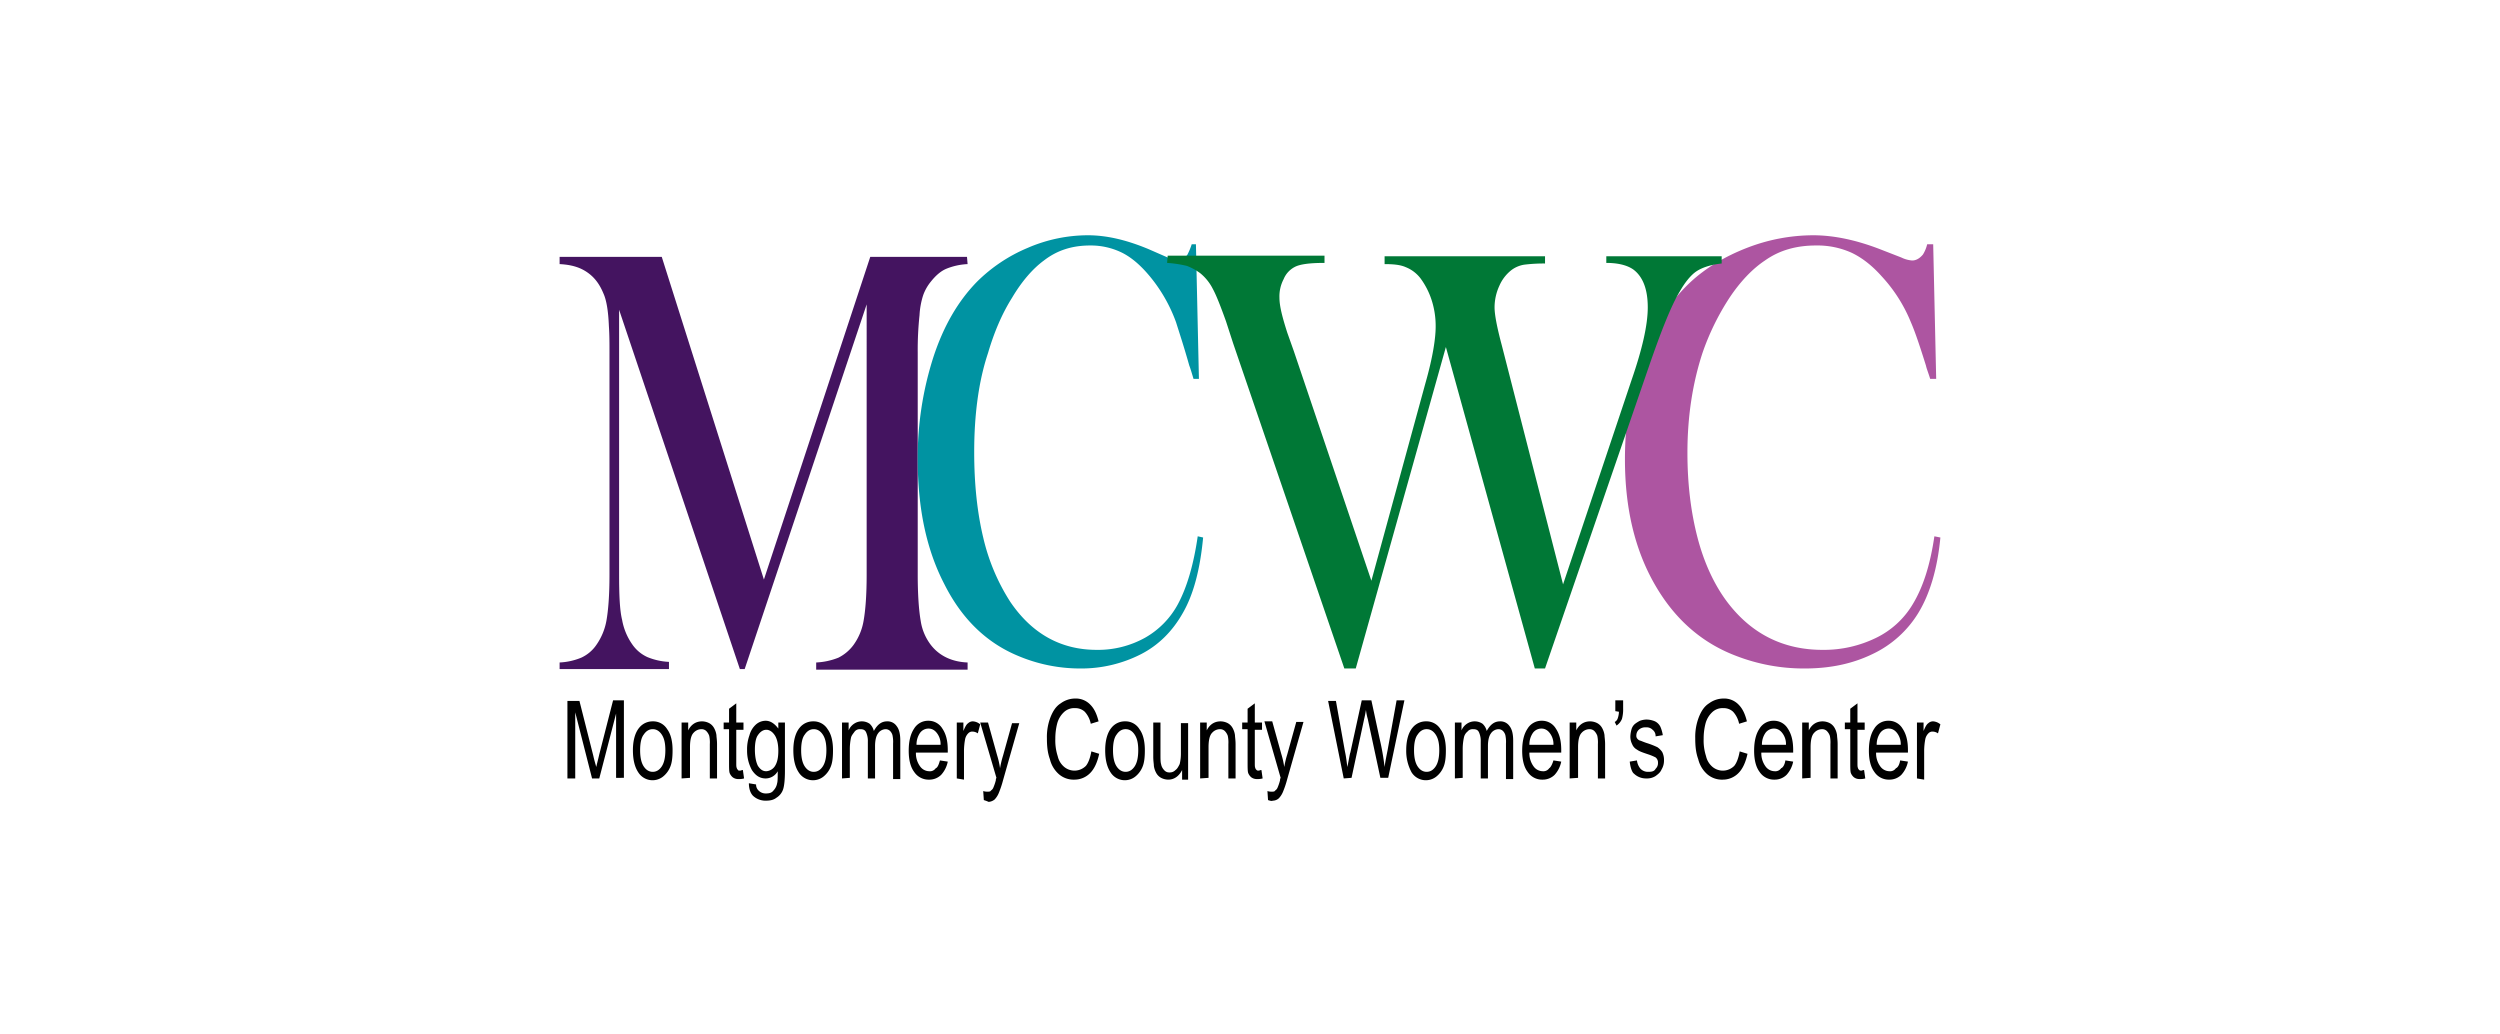
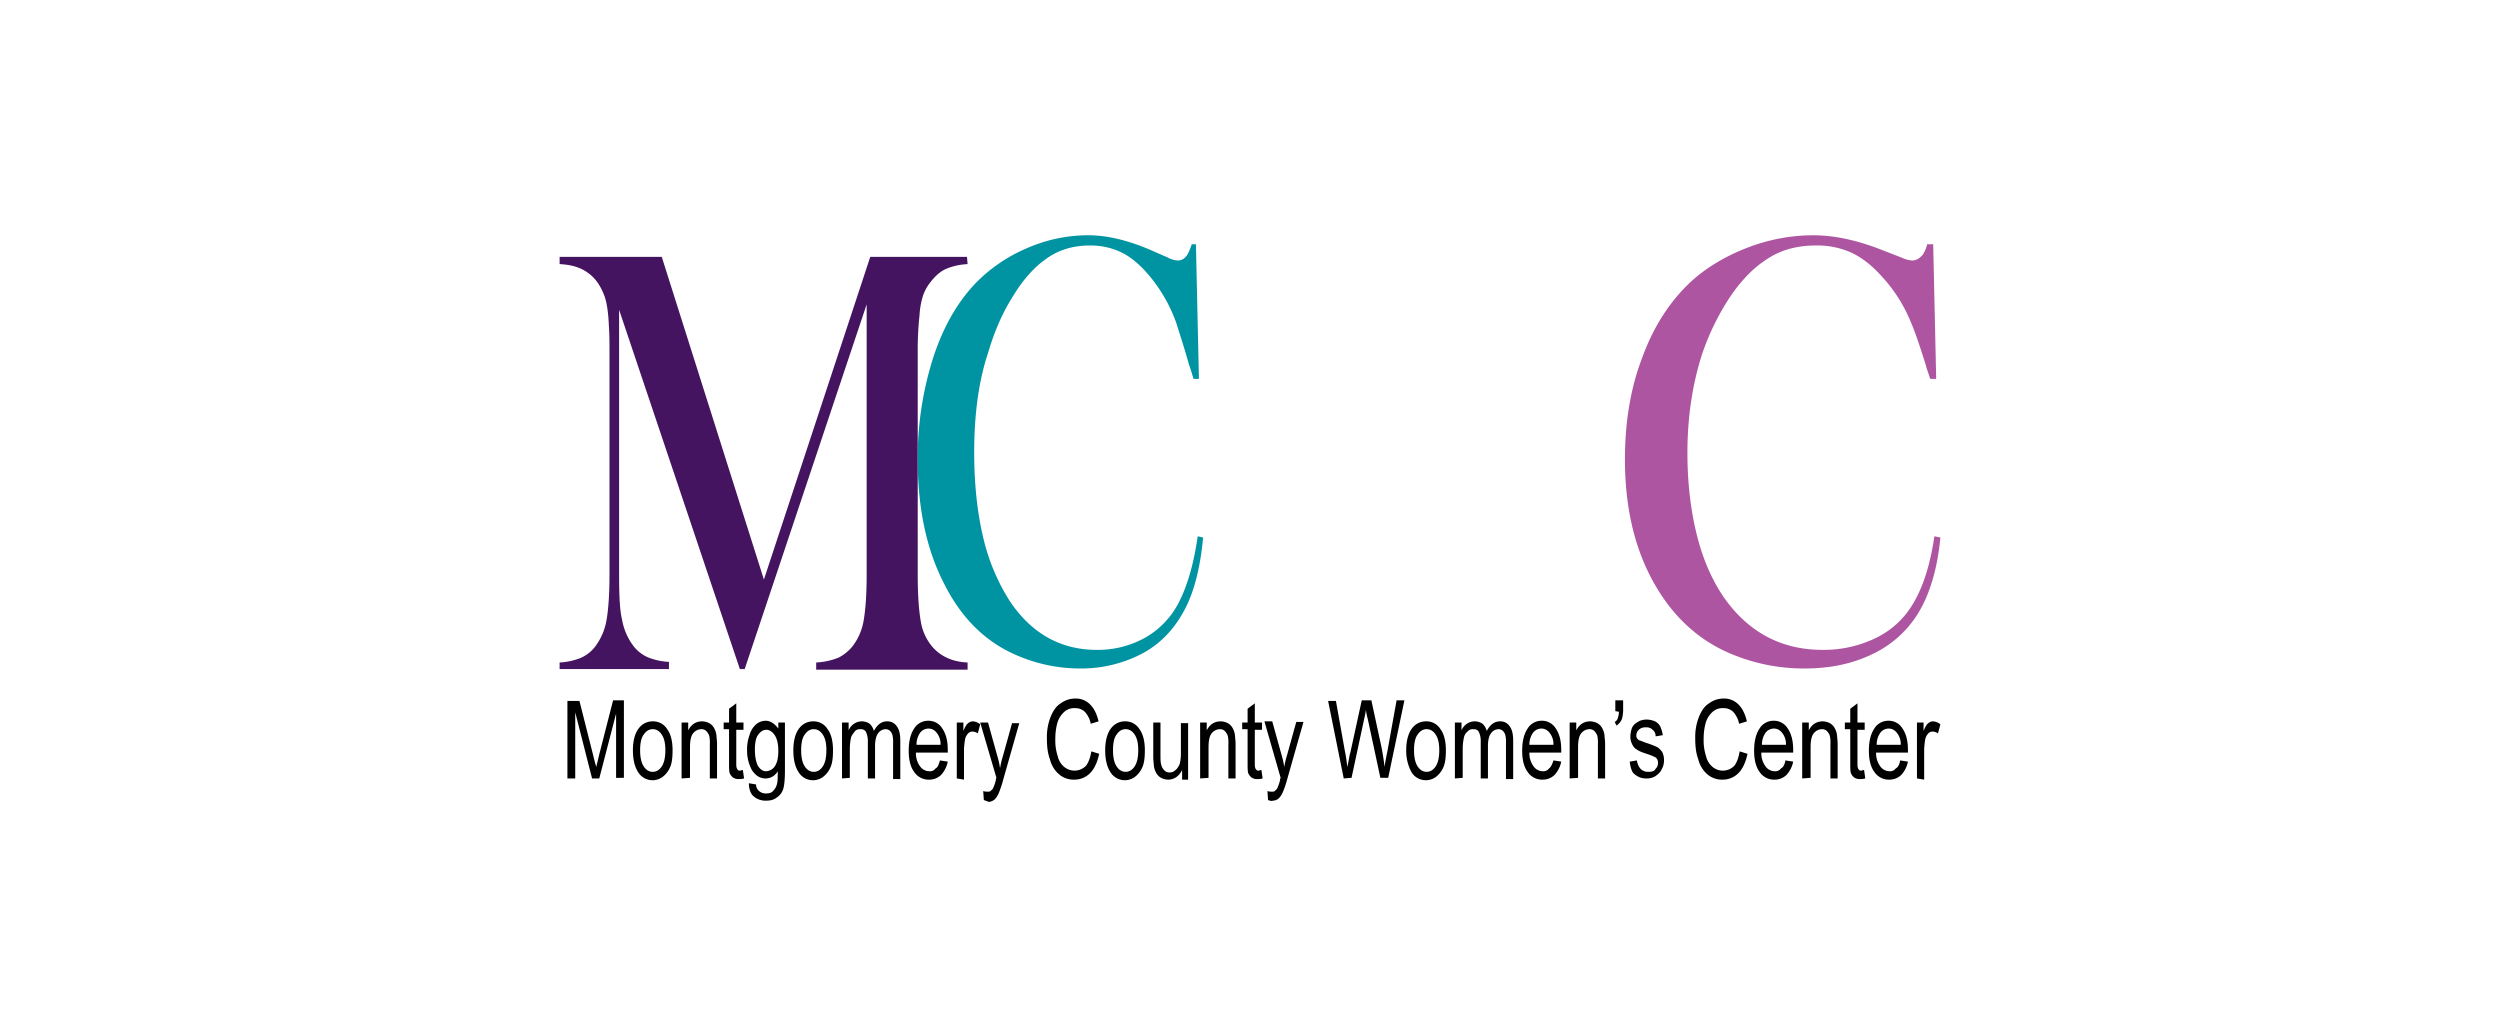
<svg xmlns="http://www.w3.org/2000/svg" width="1605" height="664" viewBox="0 0 1605 664">
  <defs>
    <clipPath id="clip-Montgomery_County_Women_s_Center_The_Woodlands_Rhame_Gorrell_Wealth_Management">
      <rect width="1605" height="664" />
    </clipPath>
  </defs>
  <g id="Montgomery_County_Women_s_Center_The_Woodlands_Rhame_Gorrell_Wealth_Management" data-name="Montgomery County Women’s Center The Woodlands Rhame Gorrell Wealth Management" clip-path="url(#clip-Montgomery_County_Women_s_Center_The_Woodlands_Rhame_Gorrell_Wealth_Management)">
    <rect width="1605" height="664" fill="rgba(255,255,255,0)" />
    <g id="mcwc-logo-color-new-01" transform="translate(359.27 150.14)">
      <path id="Path_6552" data-name="Path 6552" d="M261.926,9.129a41.19,41.19,0,0,0-13.887,3.086c-3.472,1.543-6.558,4.243-9.644,8.1a29.134,29.134,0,0,0-5.015,8.872,50.228,50.228,0,0,0-2.315,12.73,210.79,210.79,0,0,0-1.157,23.917V208.563c0,13.116.772,23.145,1.929,29.7A33.433,33.433,0,0,0,238.4,253.7c5.4,6.944,13.5,10.8,23.531,11.187v4.629h-97.21v-4.629a43.708,43.708,0,0,0,14.273-3.086,27.129,27.129,0,0,0,9.644-8.1,36.989,36.989,0,0,0,6.558-15.816c1.157-6.558,1.929-16.2,1.929-29.317V34.974L118.812,269.126h-3.086L38.19,38.446V208.177c0,13.116.386,23.145,1.929,29.317a39.163,39.163,0,0,0,6.558,15.816,23.67,23.67,0,0,0,9.644,8.1A41.189,41.189,0,0,0,70.207,264.5v4.629H0v-4.243A41.19,41.19,0,0,0,13.887,261.8a23.67,23.67,0,0,0,9.644-8.1,39.163,39.163,0,0,0,6.558-15.816c1.157-6.558,1.929-16.2,1.929-29.317V65.835c0-5.786,0-11.573-.386-16.973Q31.053,34.4,28.16,28.031c-2.7-6.558-6.172-10.8-10.8-13.887S7.329,9.515,0,9.129V4.5H65.578l65.578,207.149L199.434,4.5H261.54Z" transform="translate(0 10.287)" fill="#441460" />
      <path id="Path_6553" data-name="Path 6553" d="M238.2,6.3l1.929,86.794h-3.472c-1.157-3.858-1.929-6.558-2.7-8.487-3.472-12.344-6.558-21.6-8.487-27.774a98.979,98.979,0,0,0-16.973-29.7c-5.786-6.944-11.573-11.958-17.745-15.044a45.458,45.458,0,0,0-20.445-4.629c-11.573,0-21.216,3.086-29.7,9.644-7.329,5.4-14.273,13.5-20.445,23.917-6.558,10.415-11.573,22.374-15.43,35.489-6.172,18.516-8.872,40.118-8.872,63.649,0,20.445,1.929,38.575,5.786,54.777a130.494,130.494,0,0,0,17.359,41.276c13.887,20.445,32.4,30.86,55.548,30.86a62.074,62.074,0,0,0,30.86-7.715,54.445,54.445,0,0,0,21.216-21.6c5.786-10.8,10.03-25.074,12.73-43.59l3.472.771c-1.929,20.445-6.172,36.647-13.116,48.6-6.558,11.573-15.43,20.445-26.617,26.231a84.2,84.2,0,0,1-38.961,9.258,102.138,102.138,0,0,1-40.118-8.1q-30.667-12.73-47.448-46.29C65,202.263,59.6,175.646,59.6,144.786A210.513,210.513,0,0,1,69.63,79.208C76.187,59.149,85.445,43.333,97.4,30.989A102.069,102.069,0,0,1,130.193,9,97.528,97.528,0,0,1,168.768.9c12.344,0,25.074,3.086,38.961,8.872l12.344,5.4a15.652,15.652,0,0,0,6.558,1.929c2.7,0,4.629-1.543,6.172-3.858a42.611,42.611,0,0,0,2.7-6.558h2.7Z" transform="translate(170.309 0)" fill="#0093a2" />
      <path id="Path_6554" data-name="Path 6554" d="M375.191,6.3l1.929,86.794h-3.858c-1.157-3.858-2.315-6.558-2.7-8.487-3.857-12.344-6.943-21.6-9.644-27.774a97.112,97.112,0,0,0-18.9-29.7c-6.172-6.944-12.73-11.958-19.288-15.044a53.3,53.3,0,0,0-22.759-4.629c-12.73,0-23.531,3.086-32.789,9.644-8.1,5.4-15.816,13.5-22.759,23.917a159.817,159.817,0,0,0-17.359,35.489c-6.172,18.9-9.644,40.118-9.644,64.035,0,20.445,2.315,38.575,6.558,54.777s10.8,30.089,18.9,40.89c15.43,20.445,35.875,30.86,61.335,30.86a76.2,76.2,0,0,0,34.332-7.715,55.53,55.53,0,0,0,23.531-21.6c6.558-10.8,11.187-25.074,13.887-43.59l3.857.772c-1.929,20.445-6.943,36.646-14.273,48.6A68.814,68.814,0,0,1,336.23,269.77c-12.73,6.172-27,9.258-43.59,9.258a120.253,120.253,0,0,1-43.976-8.1c-22.374-8.487-39.733-23.917-52.462-46.29s-18.9-48.991-18.9-79.851c0-23.531,3.472-45.519,11.187-65.578,7.329-20.059,17.745-35.875,30.86-48.219C229.377,21.731,241.721,14.4,255.608,9A118.223,118.223,0,0,1,298.041.9c13.5,0,27.774,3.086,42.819,8.872l13.887,5.4A19,19,0,0,0,361.69,17.1c2.7,0,5.015-1.543,6.944-3.858a22.167,22.167,0,0,0,2.7-6.558h3.858Z" transform="translate(506.64 0)" fill="#ad55a1" />
-       <path id="Path_6555" data-name="Path 6555" d="M101.486,4.3H202.167V8.929c-9.258,0-15.816.772-19.288,2.7a15.3,15.3,0,0,0-6.944,7.715,23.809,23.809,0,0,0-2.7,11.958c0,5.4,1.929,12.73,5.015,22.374l4.243,11.958,49.762,147.358L266.974,86.08c4.629-16.2,6.558-28.546,6.558-36.261a54.329,54.329,0,0,0-2.7-17.359,49.07,49.07,0,0,0-6.944-13.5,22.289,22.289,0,0,0-9.644-7.329c-3.472-1.543-8.1-1.929-13.5-1.929V4.686h103V9.315a100.834,100.834,0,0,0-13.5.772,18.475,18.475,0,0,0-8.1,3.472,25.831,25.831,0,0,0-7.715,10.03,33.278,33.278,0,0,0-3.086,13.887q0,6.944,4.629,24.3l39.347,153.53L399.287,84.151C406.23,64.092,409.7,48.662,409.7,37.475q0-17.359-9.258-24.3c-3.858-2.7-9.644-4.243-17.359-4.243V4.686H457.15V9.315c-7.329.772-12.73,2.7-16.2,5.015s-7.329,6.944-10.8,13.116c-5.4,8.872-11.958,25.46-20.059,48.991L343.738,269.312h-6.558L280.089,62.934,222.226,269.312H214.9L143.533,60.62,138.9,46.347c-3.472-9.644-6.172-16.587-8.487-20.831a30.811,30.811,0,0,0-8.1-10.03,36.3,36.3,0,0,0-8.487-4.629A74.748,74.748,0,0,0,101.1,8.929l.386-4.629Z" transform="translate(288.896 9.716)" fill="#007836" />
      <g id="Group_1396" data-name="Group 1396" transform="translate(5.015 298.315)">
        <path id="Path_6556" data-name="Path 6556" d="M1.3,129.305V79.543H9.015l8.872,35.1c.772,3.472,1.543,5.786,1.929,7.329.386-1.929,1.157-4.629,1.929-8.1l8.872-34.718h6.944v49.762H32.546V87.644l-10.8,41.661H17.116L6.315,86.872v42.433Zm42.047-18.13c0-6.558,1.543-11.573,4.243-14.659a10.94,10.94,0,0,1,8.487-3.858,10.463,10.463,0,0,1,9.258,5.015c2.315,3.086,3.472,7.715,3.472,13.5,0,4.629-.386,8.1-1.543,10.8a15.344,15.344,0,0,1-4.629,6.172,10.815,10.815,0,0,1-15.816-2.7c-2.315-3.472-3.472-8.1-3.472-14.273Zm4.629,0q0,6.944,2.315,10.415t5.786,3.472q3.472,0,5.786-3.472t2.315-10.415c0-4.629-.771-7.715-2.315-10.03s-3.472-3.472-5.786-3.472-4.243,1.157-5.786,3.472C48.748,103.074,47.976,106.546,47.976,111.175Zm26.617,18.13V93.43h4.243v5.015c1.929-3.858,5.015-5.786,8.872-5.786a10.271,10.271,0,0,1,4.629,1.157A7.9,7.9,0,0,1,95.424,96.9a13.014,13.014,0,0,1,1.543,4.629c0,1.157.386,3.086.386,5.786v21.988H92.723V107.317a20.5,20.5,0,0,0-.386-5.4,8.4,8.4,0,0,0-1.929-3.086,4.38,4.38,0,0,0-3.086-1.157,6.79,6.79,0,0,0-5.015,2.315q-2.315,2.315-2.315,9.258v19.673l-5.4.386Zm39.347-5.4.771,5.4a10.679,10.679,0,0,1-3.472.386,5.759,5.759,0,0,1-3.858-1.157,6.919,6.919,0,0,1-1.929-2.7c-.386-1.157-.386-3.472-.386-7.329V97.673H101.6V93.43h3.472V84.558l4.629-3.472V93.43h4.629v4.629H109.7v21.216c0,1.929,0,2.7.386,3.472,0,.386.386.771.772,1.157,0,.386.772.386,1.157.386C112.783,124.29,113.168,123.9,113.94,123.9Zm3.858,8.487,4.629.771a5.142,5.142,0,0,0,1.543,3.858,6.388,6.388,0,0,0,4.629,1.929c2.314,0,3.858-.386,5.015-1.929a8.8,8.8,0,0,0,2.315-4.629c.386-1.157.386-3.858.386-7.715a8.914,8.914,0,0,1-7.715,4.629c-3.858,0-6.558-1.929-8.872-5.4a25.885,25.885,0,0,1-3.086-12.73,26.635,26.635,0,0,1,1.543-9.644,14.156,14.156,0,0,1,4.243-6.944,9.458,9.458,0,0,1,6.172-2.314c3.086,0,5.786,1.929,8.1,5.015V93.43h4.243v30.86c0,5.4-.386,9.644-1.157,11.958a9.977,9.977,0,0,1-4.243,5.4c-1.929,1.543-4.243,1.929-6.944,1.929a11.715,11.715,0,0,1-8.1-3.086c-1.543-1.543-2.7-4.243-2.7-8.1Zm3.858-21.6c0,4.629.772,8.1,1.929,10.415,1.543,2.314,3.086,3.472,5.4,3.472a7.226,7.226,0,0,0,5.4-3.086c1.543-2.315,2.315-5.4,2.315-10.03,0-4.243-.771-7.715-2.315-10.03s-3.472-3.472-5.4-3.472-3.858,1.157-5.4,3.472C122.426,103.074,121.655,106.16,121.655,110.789Zm24.688.386c0-6.558,1.543-11.573,4.243-14.659a10.94,10.94,0,0,1,8.487-3.858,10.463,10.463,0,0,1,9.258,5.015c2.314,3.086,3.472,7.715,3.472,13.5,0,4.629-.386,8.1-1.543,10.8a15.344,15.344,0,0,1-4.629,6.172,10.815,10.815,0,0,1-15.816-2.7c-2.315-3.472-3.472-8.1-3.472-14.273Zm5.015,0q0,6.944,2.314,10.415t5.786,3.472q3.472,0,5.786-3.472t2.314-10.415c0-4.629-.771-7.715-2.314-10.03s-3.472-3.472-5.786-3.472-4.243,1.157-5.786,3.472C152.129,103.074,151.358,106.546,151.358,111.175Zm26.231,18.13V93.43h4.243v5.015A9.43,9.43,0,0,1,185.3,94.2a8.92,8.92,0,0,1,10.03,0,9.258,9.258,0,0,1,2.7,4.629c2.315-4.243,5.015-6.172,8.487-6.172a7.007,7.007,0,0,1,6.172,3.086q2.315,2.893,2.315,9.258v24.688h-4.629V106.931a20.5,20.5,0,0,0-.386-5.4,6.217,6.217,0,0,0-1.543-2.7,4.167,4.167,0,0,0-2.7-1.157,6.072,6.072,0,0,0-5.015,2.7c-1.157,1.543-1.929,4.243-1.929,8.1v20.831h-4.629V105.774a13.525,13.525,0,0,0-1.157-6.172c-.772-1.543-1.929-1.929-3.858-1.929a4.188,4.188,0,0,0-3.472,1.543c-.771,1.157-1.929,2.315-2.314,3.858a35.5,35.5,0,0,0-.772,7.329v18.516l-5.015.386Zm62.878-11.573,5.015.771a17.64,17.64,0,0,1-4.243,8.487,10.771,10.771,0,0,1-7.715,3.086,11.1,11.1,0,0,1-9.644-5.015c-2.314-3.086-3.472-7.715-3.472-13.5,0-6.172,1.157-10.8,3.472-14.273a10.463,10.463,0,0,1,9.258-5.015,10.29,10.29,0,0,1,8.872,5.015c2.315,3.472,3.472,7.715,3.472,13.887v1.543H225.037a14.282,14.282,0,0,0,2.7,8.872,7.325,7.325,0,0,0,5.786,3.086,4.524,4.524,0,0,0,4.243-1.929C238.924,122.362,239.7,120.433,240.467,117.733ZM225.422,107.7h15.43a11.454,11.454,0,0,0-1.929-6.944q-2.315-3.472-5.786-3.472a6.736,6.736,0,0,0-5.4,2.7,13.034,13.034,0,0,0-2.315,7.715Zm25.845,21.6V93.43h4.243v5.4c1.157-2.7,1.929-4.243,3.086-5.015a4.38,4.38,0,0,1,3.086-1.157,8.014,8.014,0,0,1,4.629,1.929l-1.543,5.786a6.222,6.222,0,0,0-3.472-1.157,3.5,3.5,0,0,0-2.7,1.157,7.459,7.459,0,0,0-1.929,3.472,42.73,42.73,0,0,0-.771,7.329v18.9l-4.629-.771Zm17.359,13.887-.386-5.786a7.531,7.531,0,0,0,2.7.386c1.157,0,1.929,0,2.314-.771a3.851,3.851,0,0,0,1.543-1.929,29.659,29.659,0,0,0,1.543-4.629,2.916,2.916,0,0,1,.386-1.543L266.312,93.43h5.015l5.786,20.831a54.739,54.739,0,0,1,1.929,8.487,61.662,61.662,0,0,1,1.929-8.1l5.786-20.831h4.629l-10.415,36.647a63.741,63.741,0,0,1-2.7,8.1,13.406,13.406,0,0,1-2.7,4.243,6.854,6.854,0,0,1-3.858,1.543,26.582,26.582,0,0,0-3.086-1.157Zm69.05-31.246,5.015,1.543c-1.157,5.4-3.086,9.644-5.786,12.344a14.007,14.007,0,0,1-10.03,4.243,14.421,14.421,0,0,1-10.03-3.472,18.586,18.586,0,0,1-5.786-9.644c-1.543-4.243-1.929-8.487-1.929-13.5a35.279,35.279,0,0,1,2.315-13.5c1.543-3.858,3.472-6.944,6.558-8.872A15.7,15.7,0,0,1,327.261,78a12.8,12.8,0,0,1,9.644,3.858c2.7,2.7,4.243,6.172,5.4,10.8L337.291,94.2a16.042,16.042,0,0,0-3.858-7.715,8.76,8.76,0,0,0-6.172-2.315,9.6,9.6,0,0,0-7.329,2.7,15.4,15.4,0,0,0-4.243,7.329,38.864,38.864,0,0,0-1.157,9.644,32.691,32.691,0,0,0,1.543,11.187,12.6,12.6,0,0,0,4.243,6.944A10.338,10.338,0,0,0,334.2,121.2q2.315-2.893,3.472-9.258Zm8.872-.772c0-6.558,1.543-11.573,4.243-14.659a10.94,10.94,0,0,1,8.487-3.858,10.463,10.463,0,0,1,9.258,5.015c2.314,3.086,3.472,7.715,3.472,13.5,0,4.629-.386,8.1-1.543,10.8a15.345,15.345,0,0,1-4.629,6.172,10.815,10.815,0,0,1-15.816-2.7C347.706,121.976,346.549,117.347,346.549,111.175Zm5.015,0q0,6.944,2.315,10.415t5.786,3.472q3.472,0,5.786-3.472t2.315-10.415c0-4.629-.771-7.715-2.315-10.03s-3.472-3.472-5.786-3.472-4.243,1.157-5.786,3.472C352.335,103.074,351.564,106.546,351.564,111.175Zm44.362,18.13v-5.4c-1.929,3.858-5.015,6.172-8.872,6.172a10.271,10.271,0,0,1-4.629-1.157,7.9,7.9,0,0,1-3.086-3.086,13.013,13.013,0,0,1-1.543-4.629c0-1.157-.386-3.086-.386-5.786V93.43h4.629v20.059c0,3.086,0,5.4.386,6.558a7.35,7.35,0,0,0,1.929,3.858,4.188,4.188,0,0,0,3.472,1.543,4.952,4.952,0,0,0,3.858-1.543c1.157-.771,1.929-2.314,2.7-3.858a28.735,28.735,0,0,0,.772-6.944V93.816h4.629v36.261h-3.858Zm11.573,0V93.43h4.243v5.015c1.929-3.858,5.015-5.786,8.872-5.786a10.271,10.271,0,0,1,4.629,1.157,7.9,7.9,0,0,1,3.086,3.086,13.014,13.014,0,0,1,1.543,4.629c0,1.157.386,3.086.386,5.786v21.988h-4.629V107.317a20.5,20.5,0,0,0-.386-5.4,8.4,8.4,0,0,0-1.929-3.086,4.38,4.38,0,0,0-3.086-1.157,6.791,6.791,0,0,0-5.015,2.315q-2.314,2.315-2.314,9.258v19.673l-5.4.386Zm39.347-5.4.772,5.4a10.679,10.679,0,0,1-3.472.386,5.759,5.759,0,0,1-3.858-1.157,6.919,6.919,0,0,1-1.929-2.7c-.386-1.157-.386-3.472-.386-7.329V97.673H434.5V93.43h3.472V84.558l4.629-3.472V93.43h4.629v4.629H442.6v21.216c0,1.929,0,2.7.386,3.472,0,.386.386.771.772,1.157s.771.386,1.543.386a3.99,3.99,0,0,1,1.543-.386Zm4.243,19.288-.386-5.786a7.531,7.531,0,0,0,2.7.386c1.157,0,1.929,0,2.314-.771a3.851,3.851,0,0,0,1.543-1.929,29.658,29.658,0,0,0,1.543-4.629,2.916,2.916,0,0,1,.386-1.543L448.773,92.659h5.015l5.786,20.831a54.746,54.746,0,0,1,1.929,8.487,61.665,61.665,0,0,1,1.929-8.1l5.786-20.831h4.629l-10.415,36.647a63.741,63.741,0,0,1-2.7,8.1,13.406,13.406,0,0,1-2.7,4.243,5.893,5.893,0,0,1-3.858,1.543c-.771.386-1.929,0-3.086-.386Zm48.6-13.887-10.03-49.762h5.015l5.786,32.4c.771,3.472,1.157,6.944,1.543,10.03,1.157-5.4,1.543-8.487,1.929-9.258l7.329-33.56h6.172l5.4,25.074a155.86,155.86,0,0,1,3.086,17.745c.386-3.086,1.157-6.944,1.929-10.8l5.786-32.017h5.015l-10.415,49.762h-5.015l-8.1-37.8a34.79,34.79,0,0,1-1.157-5.786q-.579,3.472-1.157,5.786l-8.1,37.8-5.015.386Zm40.118-18.13c0-6.558,1.543-11.573,4.243-14.659a10.94,10.94,0,0,1,8.487-3.858,10.463,10.463,0,0,1,9.258,5.015c2.315,3.086,3.472,7.715,3.472,13.5,0,4.629-.386,8.1-1.543,10.8a15.344,15.344,0,0,1-4.629,6.172,10.815,10.815,0,0,1-15.816-2.7A28.76,28.76,0,0,1,539.811,111.175Zm5.015,0q0,6.944,2.315,10.415t5.786,3.472q3.472,0,5.786-3.472t2.315-10.415c0-4.629-.772-7.715-2.315-10.03s-3.472-3.472-5.786-3.472-4.243,1.157-5.786,3.472C545.6,103.074,544.826,106.546,544.826,111.175Zm26.231,18.13V93.43H575.3v5.015a9.431,9.431,0,0,1,3.472-4.243,8.921,8.921,0,0,1,10.03,0,9.258,9.258,0,0,1,2.7,4.629c2.315-4.243,5.015-6.172,8.487-6.172a7.007,7.007,0,0,1,6.172,3.086q2.314,2.893,2.315,9.258v24.688h-4.629V106.931a20.494,20.494,0,0,0-.386-5.4,6.217,6.217,0,0,0-1.543-2.7,4.167,4.167,0,0,0-2.7-1.157,6.072,6.072,0,0,0-5.015,2.7c-1.157,1.543-1.929,4.243-1.929,8.1v20.831h-4.629V105.774a13.525,13.525,0,0,0-1.157-6.172c-.771-1.543-1.929-1.929-3.858-1.929a4.188,4.188,0,0,0-3.472,1.543,6.56,6.56,0,0,0-2.315,3.858,35.5,35.5,0,0,0-.772,7.329v18.516l-5.015.386Zm63.263-11.573,5.015.771a17.64,17.64,0,0,1-4.243,8.487,10.771,10.771,0,0,1-7.715,3.086,11.1,11.1,0,0,1-9.644-5.015c-2.315-3.086-3.472-7.715-3.472-13.5,0-6.172,1.157-10.8,3.472-14.273a10.463,10.463,0,0,1,9.258-5.015,10.29,10.29,0,0,1,8.872,5.015c2.315,3.472,3.472,7.715,3.472,13.887v1.543H618.89a14.282,14.282,0,0,0,2.7,8.872,7.325,7.325,0,0,0,5.786,3.086,4.524,4.524,0,0,0,4.243-1.929c.771-.386,1.929-2.314,2.7-5.015ZM618.89,107.7h15.43a11.454,11.454,0,0,0-1.929-6.944q-2.315-3.472-5.786-3.472a6.736,6.736,0,0,0-5.4,2.7,13.034,13.034,0,0,0-2.315,7.715Zm25.846,21.6V93.43h4.243v5.015c1.929-3.858,5.015-5.786,8.872-5.786a10.271,10.271,0,0,1,4.629,1.157,7.9,7.9,0,0,1,3.086,3.086,13.014,13.014,0,0,1,1.543,4.629c0,1.157.386,3.086.386,5.786v21.988h-4.629V107.317a20.5,20.5,0,0,0-.386-5.4,8.4,8.4,0,0,0-1.929-3.086,4.38,4.38,0,0,0-3.086-1.157,6.791,6.791,0,0,0-5.015,2.315q-2.314,2.315-2.315,9.258v19.673l-5.4.386Zm29.317-43.2V79.157h5.015v5.4a22.931,22.931,0,0,1-.772,6.558,9.43,9.43,0,0,1-3.472,4.243l-1.157-2.314A3.951,3.951,0,0,0,675.6,90.73a13.866,13.866,0,0,0,.772-4.243Zm9.258,32.4,4.629-.771a10.008,10.008,0,0,0,2.315,5.4,6.664,6.664,0,0,0,5.015,1.929c2.315,0,3.858-.386,4.629-1.929a4.953,4.953,0,0,0,1.543-3.858A4.189,4.189,0,0,0,699.9,115.8a33.406,33.406,0,0,0-4.629-1.929c-3.472-1.157-5.786-1.929-7.329-3.086a6.807,6.807,0,0,1-3.086-3.472A10.678,10.678,0,0,1,683.7,102.3a19.363,19.363,0,0,1,.772-4.629,6.939,6.939,0,0,1,2.315-3.472,21.531,21.531,0,0,1,3.086-1.929,13.705,13.705,0,0,1,3.858-.771,14.092,14.092,0,0,1,5.786,1.157,7.569,7.569,0,0,1,3.472,3.472,22.111,22.111,0,0,1,1.543,5.4l-4.629.771a4.977,4.977,0,0,0-1.929-4.243,5.269,5.269,0,0,0-4.243-1.543,6.149,6.149,0,0,0-4.629,1.543,4.89,4.89,0,0,0-1.543,3.472,2.89,2.89,0,0,0,.386,1.929A3.851,3.851,0,0,0,689.869,105c.386,0,1.929.771,4.243,1.543a52.49,52.49,0,0,1,6.944,2.7,11.741,11.741,0,0,1,3.086,3.086,11.2,11.2,0,0,1,1.157,5.4,10.886,10.886,0,0,1-1.543,5.786c-.771,1.929-2.315,3.086-3.857,4.243a10.045,10.045,0,0,1-5.786,1.543,11.051,11.051,0,0,1-8.1-3.086c-1.157-.771-2.315-3.858-2.7-7.715Zm70.593-6.558,5.015,1.543c-1.157,5.4-3.086,9.644-5.786,12.344a14.008,14.008,0,0,1-10.03,4.243,14.422,14.422,0,0,1-10.03-3.472,18.585,18.585,0,0,1-5.786-9.644c-1.543-4.243-1.929-8.487-1.929-13.5a35.279,35.279,0,0,1,2.315-13.5c1.543-3.858,3.472-6.944,6.558-8.872A15.7,15.7,0,0,1,743.488,78a12.8,12.8,0,0,1,9.644,3.858c2.7,2.7,4.243,6.172,5.4,10.8L753.518,94.2a16.044,16.044,0,0,0-3.858-7.715,8.76,8.76,0,0,0-6.172-2.315,9.6,9.6,0,0,0-7.329,2.7,15.4,15.4,0,0,0-4.243,7.329,38.864,38.864,0,0,0-1.157,9.644,32.693,32.693,0,0,0,1.543,11.187,12.6,12.6,0,0,0,4.243,6.944,10.338,10.338,0,0,0,13.887-.771q2.314-2.893,3.472-9.258Zm29.317,5.786,5.015.771a17.641,17.641,0,0,1-4.243,8.487,10.771,10.771,0,0,1-7.715,3.086,11.094,11.094,0,0,1-9.644-5.015c-2.315-3.086-3.472-7.715-3.472-13.5,0-6.172,1.157-10.8,3.472-14.273a10.463,10.463,0,0,1,9.258-5.015,10.29,10.29,0,0,1,8.872,5.015c2.315,3.472,3.472,7.715,3.472,13.887v1.543H767.791a14.282,14.282,0,0,0,2.7,8.872,7.325,7.325,0,0,0,5.786,3.086,4.524,4.524,0,0,0,4.243-1.929C781.678,122.362,782.835,120.433,783.221,117.733ZM768.177,107.7h15.43a11.454,11.454,0,0,0-1.929-6.944q-2.314-3.472-5.786-3.472a6.736,6.736,0,0,0-5.4,2.7,13.034,13.034,0,0,0-2.315,7.715Zm25.845,21.6V93.43h4.243v5.015c1.929-3.858,5.015-5.786,8.872-5.786a10.271,10.271,0,0,1,4.629,1.157,7.9,7.9,0,0,1,3.086,3.086,13.014,13.014,0,0,1,1.543,4.629c0,1.157.386,3.086.386,5.786v21.988h-4.629V107.317a20.5,20.5,0,0,0-.386-5.4,8.4,8.4,0,0,0-1.929-3.086,4.38,4.38,0,0,0-3.086-1.157,6.791,6.791,0,0,0-5.015,2.315q-2.314,2.315-2.315,9.258v19.673l-5.4.386Zm39.733-5.4.771,5.4a10.679,10.679,0,0,1-3.472.386,5.759,5.759,0,0,1-3.858-1.157,6.92,6.92,0,0,1-1.929-2.7c-.386-1.157-.386-3.472-.386-7.329V97.673H821.41V93.43h3.472V84.558l4.629-3.472V93.43h4.629v4.629h-4.629v21.216c0,1.929,0,2.7.386,3.472,0,.386.386.771.771,1.157s.771.386,1.543.386a3.989,3.989,0,0,1,1.543-.386Zm23.145-6.172,5.015.771a17.64,17.64,0,0,1-4.243,8.487,10.771,10.771,0,0,1-7.715,3.086,11.094,11.094,0,0,1-9.644-5.015c-2.315-3.086-3.472-7.715-3.472-13.5,0-6.172,1.157-10.8,3.472-14.273a10.463,10.463,0,0,1,9.258-5.015,10.29,10.29,0,0,1,8.872,5.015c2.315,3.472,3.472,7.715,3.472,13.887v1.543H841.47a14.282,14.282,0,0,0,2.7,8.872,7.325,7.325,0,0,0,5.786,3.086,4.524,4.524,0,0,0,4.243-1.929c1.157-.386,2.315-2.314,2.7-5.015ZM841.855,107.7h15.43a11.454,11.454,0,0,0-1.929-6.944q-2.315-3.472-5.786-3.472a6.736,6.736,0,0,0-5.4,2.7,13.034,13.034,0,0,0-2.315,7.715Zm25.845,21.6V93.43h4.243v5.4c1.157-2.7,1.929-4.243,3.086-5.015a4.38,4.38,0,0,1,3.086-1.157,8.014,8.014,0,0,1,4.629,1.929l-1.543,5.786a6.222,6.222,0,0,0-3.472-1.157,3.5,3.5,0,0,0-2.7,1.157,7.458,7.458,0,0,0-1.929,3.472,42.72,42.72,0,0,0-.772,7.329v18.9l-4.629-.771Z" transform="translate(-1.3 -78)" />
      </g>
    </g>
  </g>
</svg>